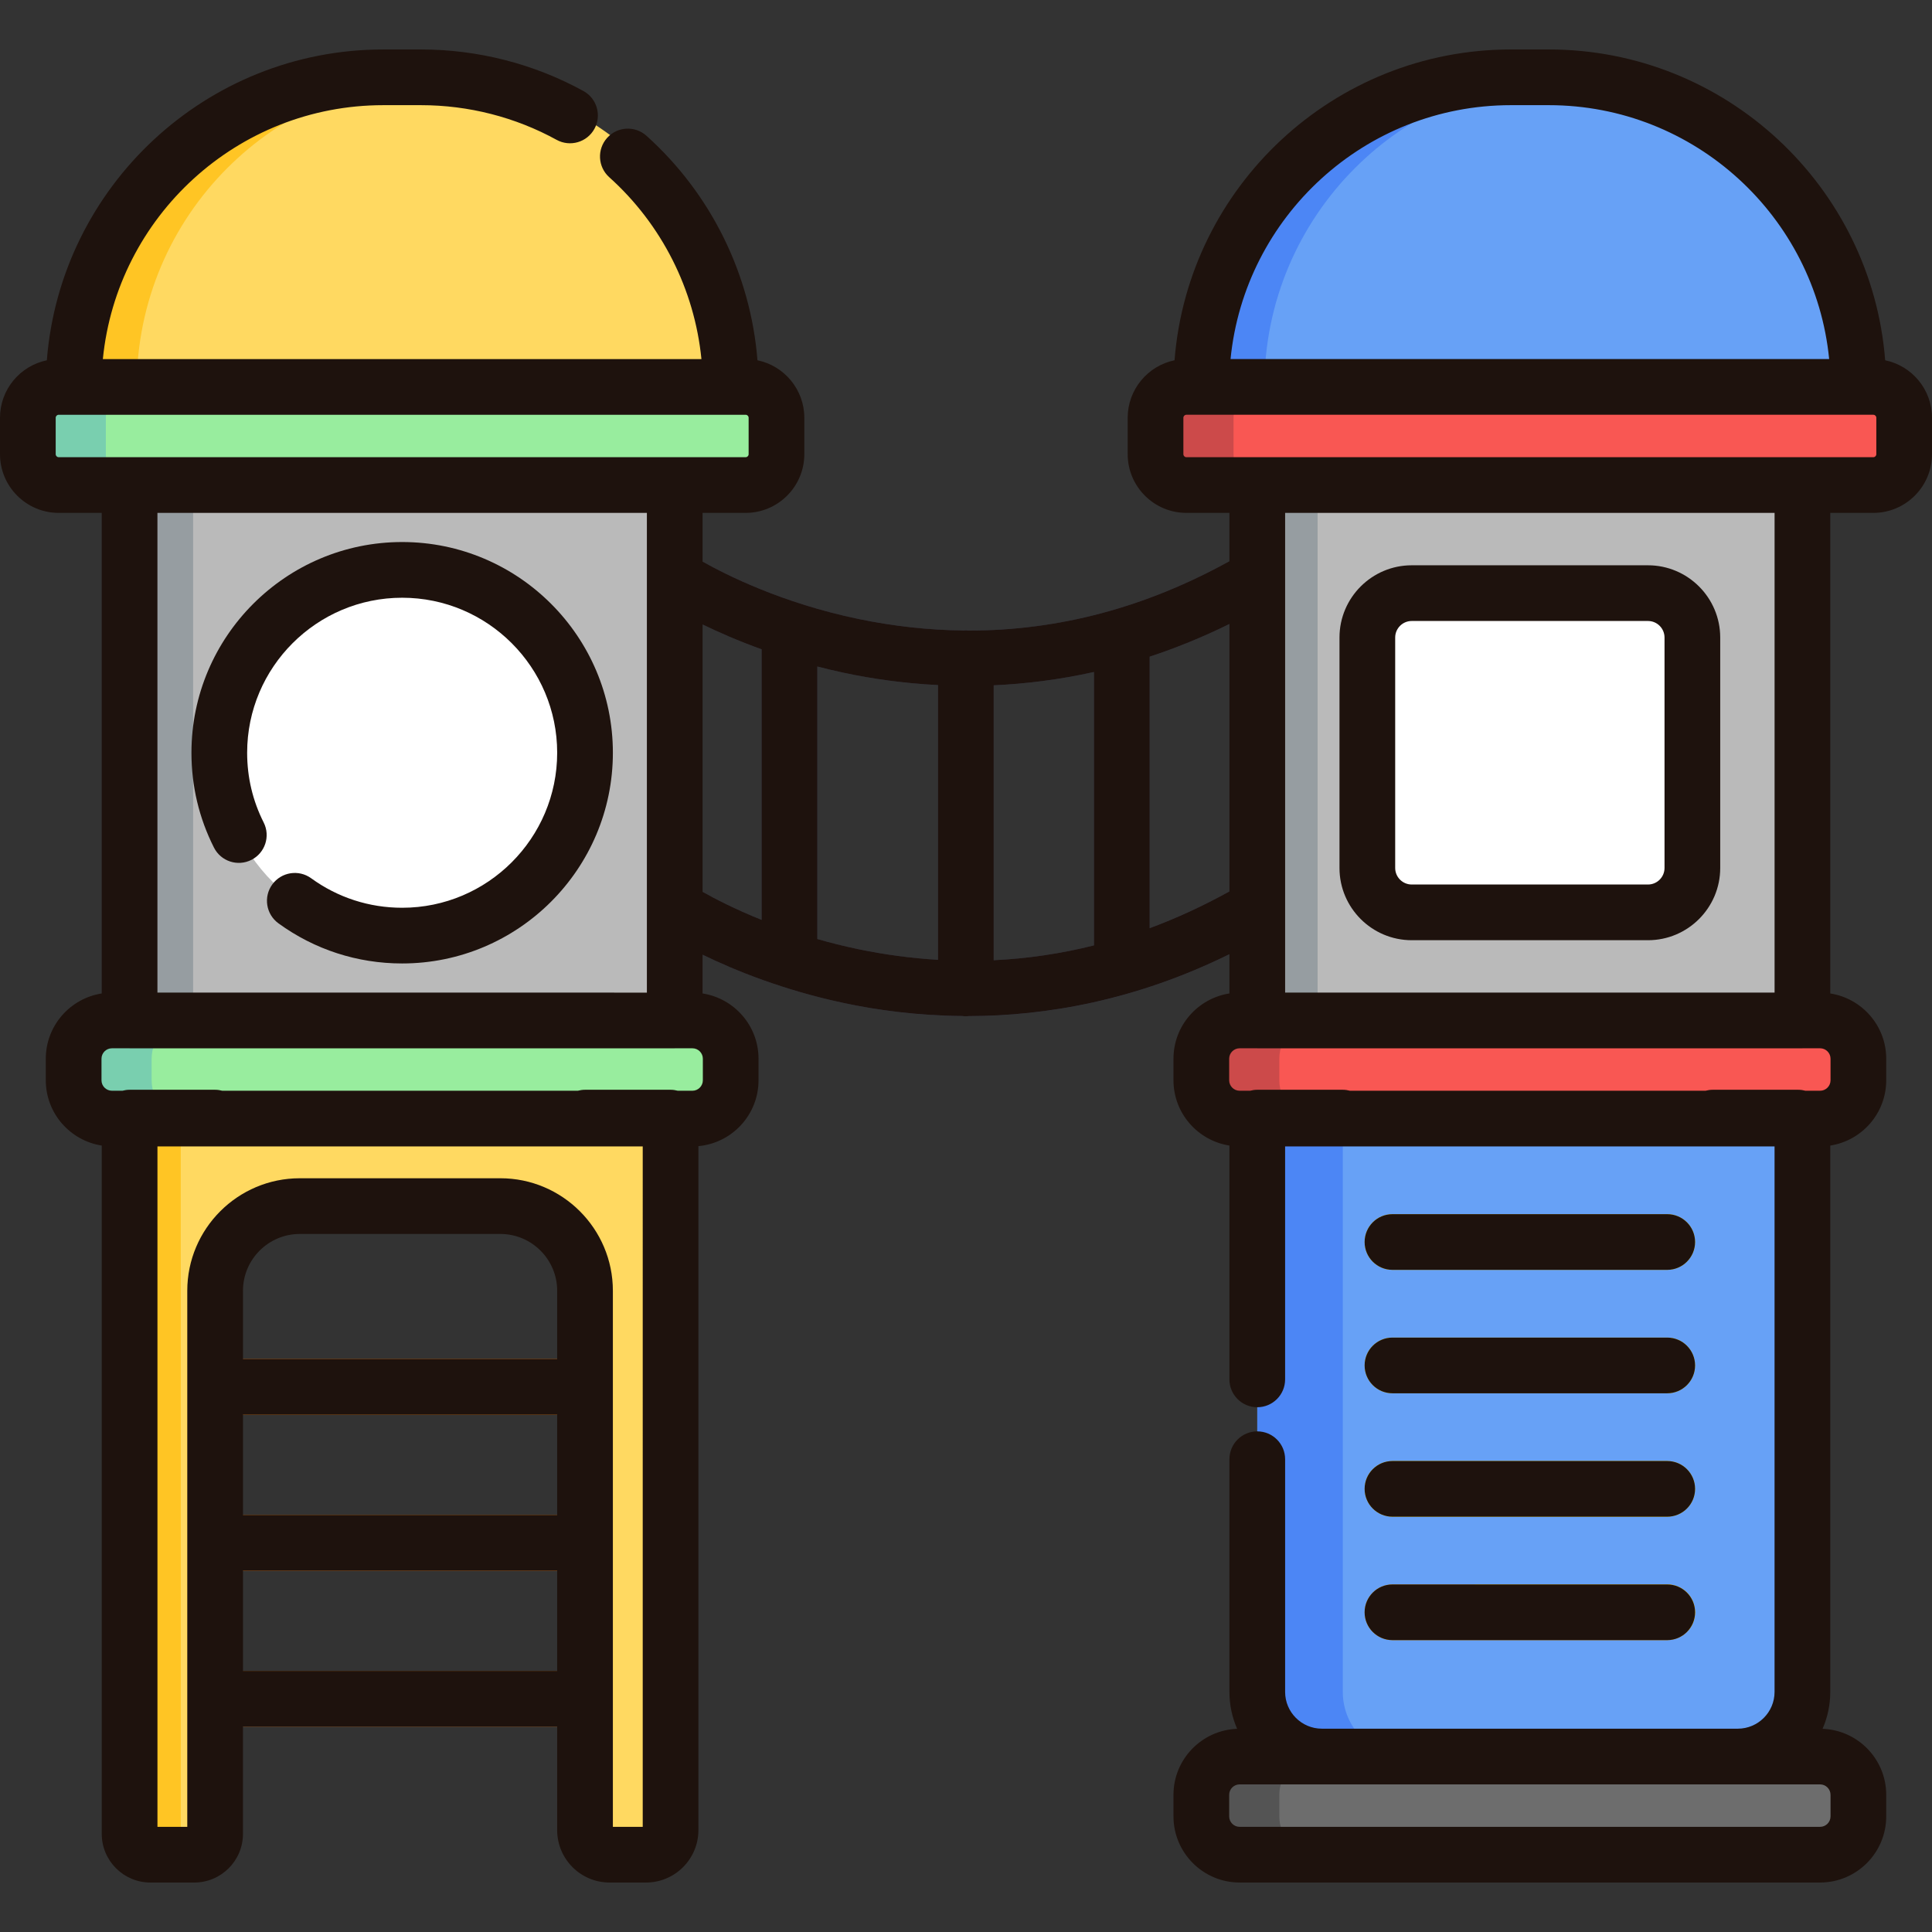
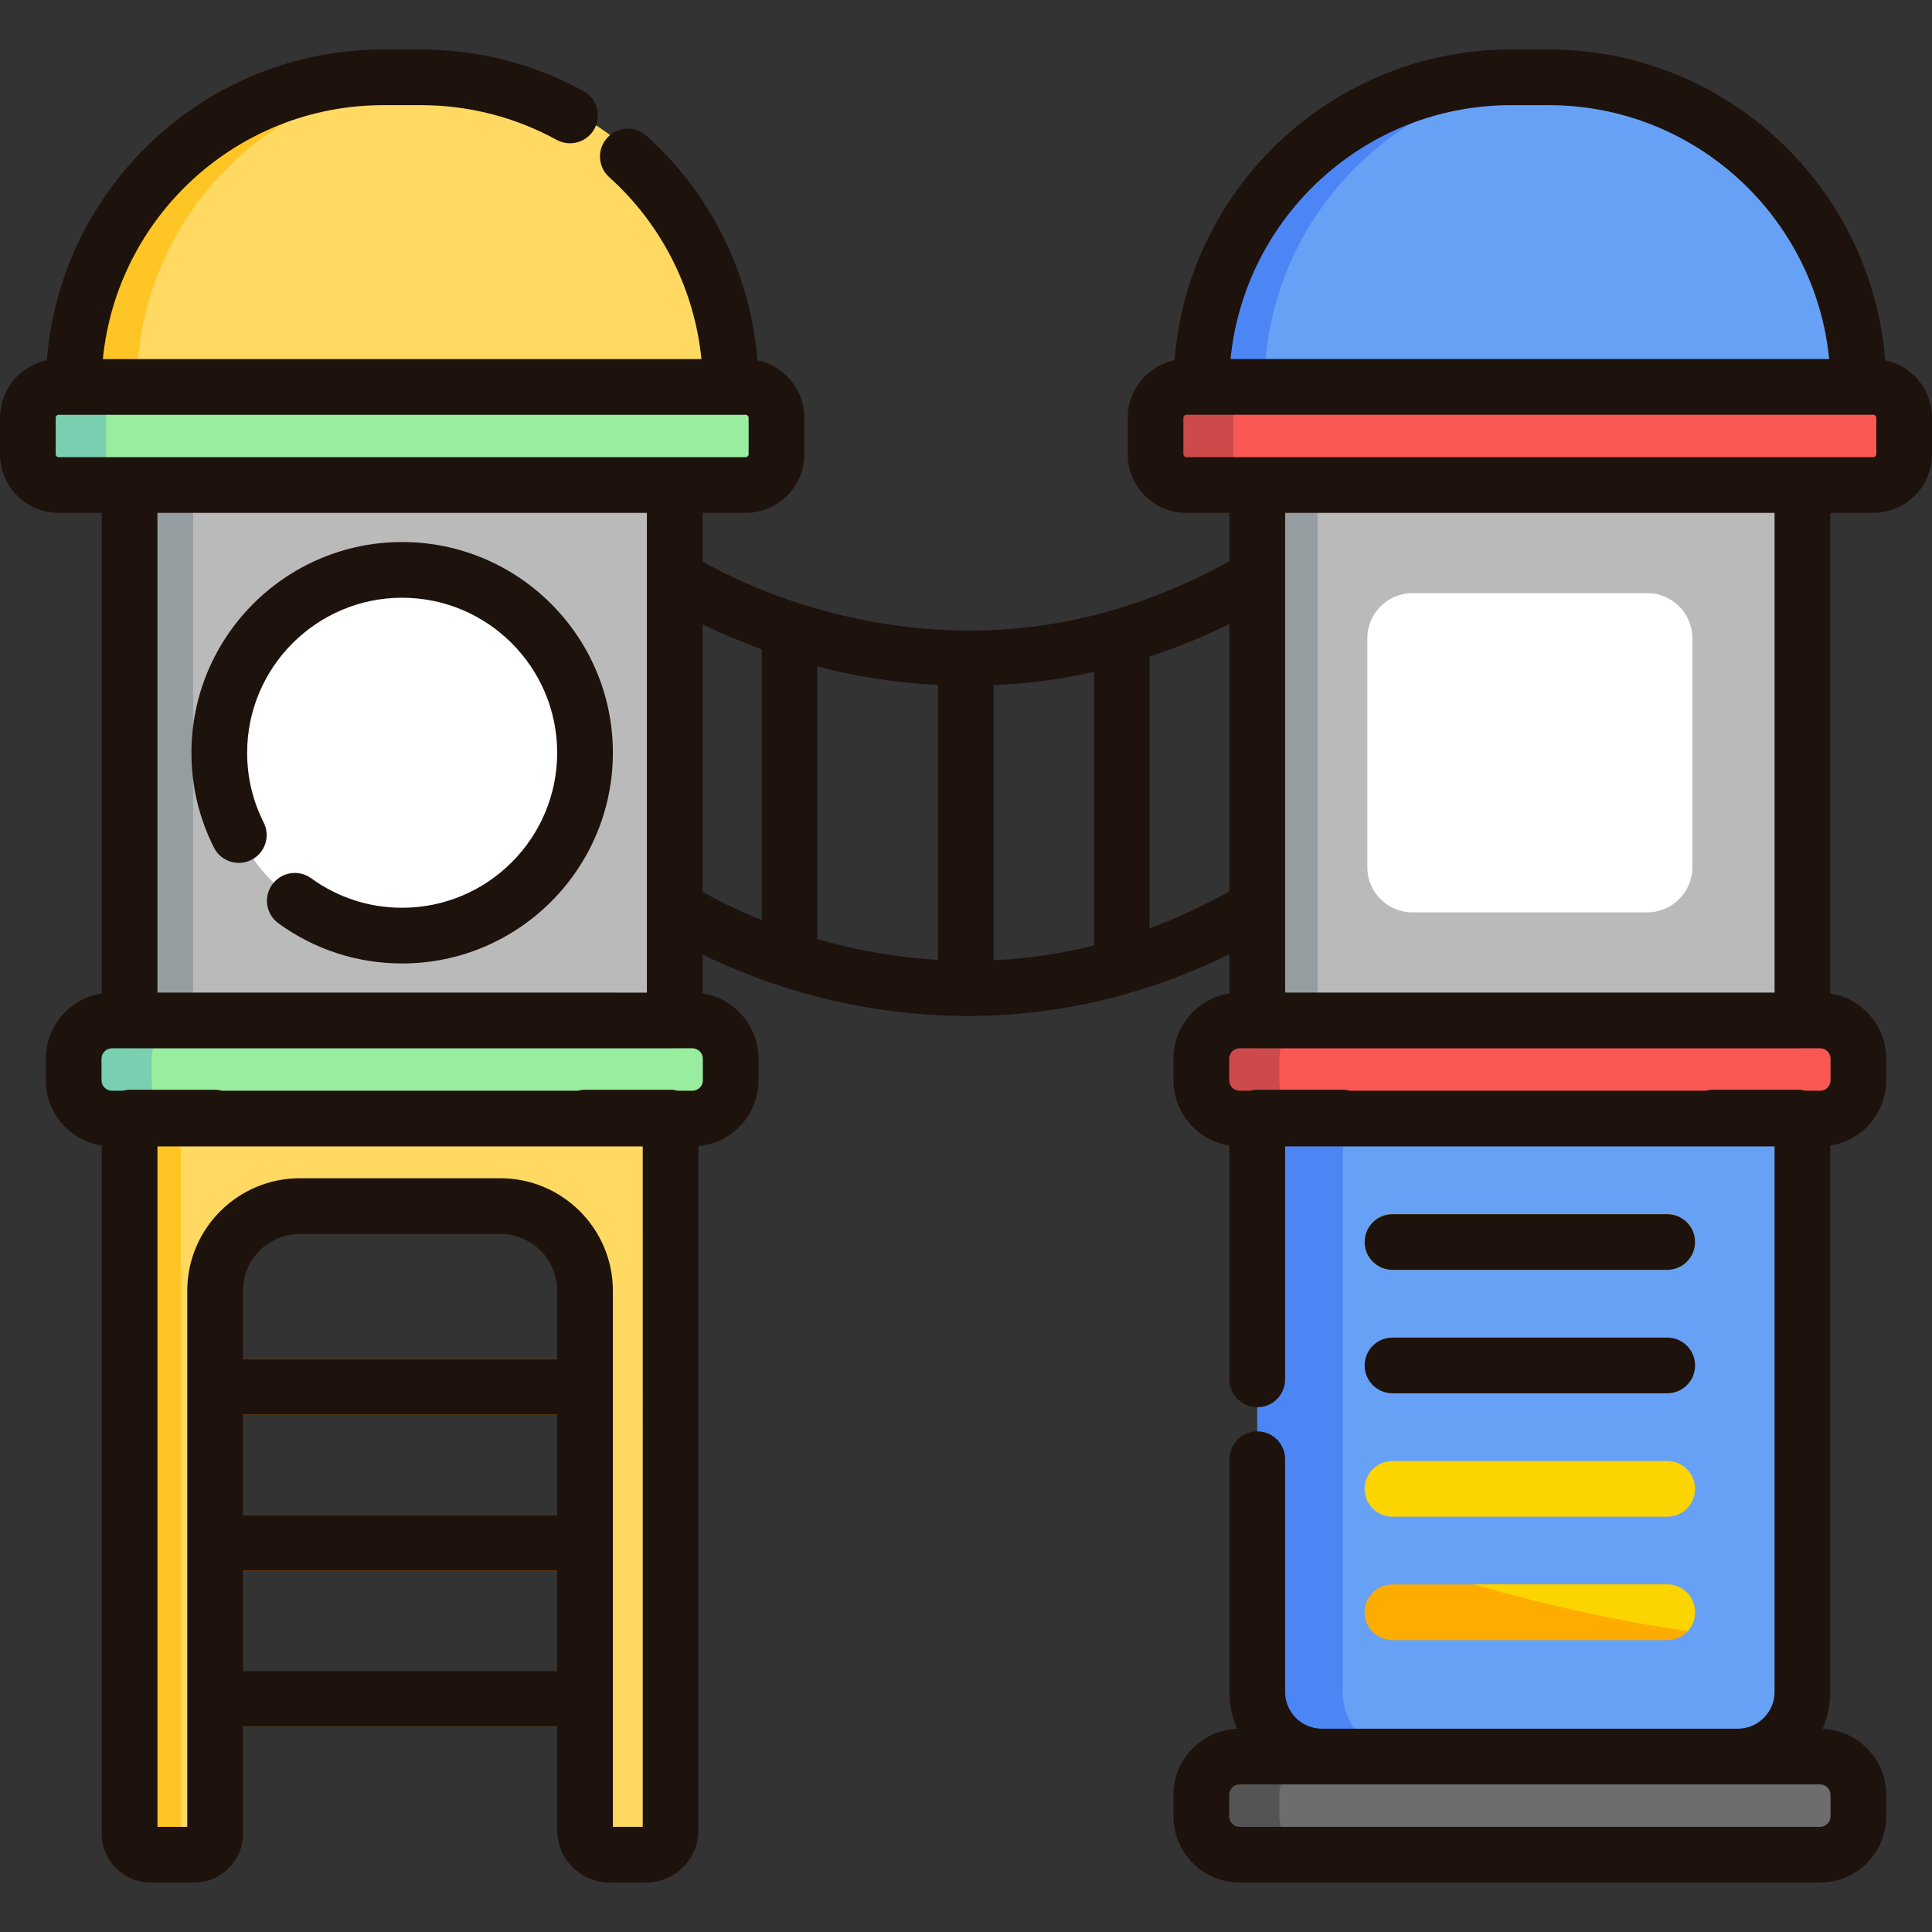
<svg xmlns="http://www.w3.org/2000/svg" version="1.1" id="Layer_1" x="0px" y="0px" viewBox="0 0 511.996 511.996" style="enable-background:new 0 0 511.996 511.996;" xml:space="preserve">
  <rect x="0" y="0" width="511.996" height="511.996" fill="#333333" stroke="none" />
-   <path style="fill:#67A1F6;" d="M460.257,465.499H350.59c-9.61,0-17.401-7.79-17.401-17.401V296.435h144.469v151.664  C477.658,457.708,469.868,465.499,460.257,465.499z" />
+   <path style="fill:#67A1F6;" d="M460.257,465.499H350.59c-9.61,0-17.401-7.79-17.401-17.401V296.435h144.469v151.664  z" />
  <path style="fill:#4C86F5;" d="M372.978,465.499h-22.662c-9.456,0-17.122-7.665-17.122-17.123V296.435h22.662v151.943  C355.855,457.834,363.521,465.499,372.978,465.499z" />
  <g>
    <path style="fill:#FF8814;" d="M155.037,374.9H57.009c-4.076,0-7.38-3.304-7.38-7.38c0-4.076,3.304-7.38,7.38-7.38h98.028   c4.076,0,7.38,3.304,7.38,7.38C162.417,371.596,159.113,374.9,155.037,374.9z" />
    <path style="fill:#FF8814;" d="M155.037,416.229H57.009c-4.076,0-7.38-3.304-7.38-7.38s3.304-7.38,7.38-7.38h98.028   c4.076,0,7.38,3.304,7.38,7.38S159.113,416.229,155.037,416.229z" />
    <path style="fill:#FF8814;" d="M155.037,457.558H57.009c-4.076,0-7.38-3.304-7.38-7.38s3.304-7.38,7.38-7.38h98.028   c4.076,0,7.38,3.304,7.38,7.38S159.113,457.558,155.037,457.558z" />
  </g>
  <path style="fill:#FFD961;" d="M177.709,296.435v188.564c0,3.594-2.913,6.507-6.507,6.507h-9.656c-3.594,0-6.507-2.913-6.507-6.507  V342.068c0-12.393-10.047-22.441-22.441-22.441H79.449c-12.393,0-22.441,10.047-22.441,22.441v143.923  c0,3.046-2.469,5.515-5.515,5.515H39.862c-3.046,0-5.515-2.469-5.515-5.515V296.435H177.709z" />
  <g>
    <path style="fill:#3E4156;" d="M256.439,181.766c-12.342,0-23.429-1.47-32.788-3.462c-29.371-6.25-48.154-18.639-48.939-19.163   c-3.39-2.263-4.303-6.846-2.039-10.236c2.262-3.387,6.837-4.301,10.227-2.045c0.275,0.182,17.71,11.559,44.399,17.128   c35.532,7.414,69.903,1.577,102.16-17.35c3.514-2.064,8.037-0.885,10.1,2.631c2.063,3.515,0.885,8.037-2.631,10.1   C307.792,176.466,279.862,181.766,256.439,181.766z" />
    <path style="fill:#3E4156;" d="M256.439,269.281c-12.342,0-23.429-1.47-32.788-3.462c-29.371-6.25-48.154-18.639-48.939-19.163   c-3.39-2.263-4.303-6.846-2.039-10.236c2.262-3.387,6.837-4.301,10.227-2.045c0.275,0.182,17.71,11.559,44.399,17.128   c35.532,7.414,69.903,1.577,102.16-17.35c3.514-2.064,8.037-0.885,10.1,2.631c2.063,3.515,0.885,8.037-2.631,10.1   C307.792,263.981,279.862,269.281,256.439,269.281z" />
    <path style="fill:#3E4156;" d="M255.958,269.329c-4.076,0-7.38-3.304-7.38-7.38V174.43c0-4.076,3.304-7.38,7.38-7.38   s7.38,3.304,7.38,7.38v87.519C263.338,266.025,260.034,269.329,255.958,269.329z" />
    <path style="fill:#3E4156;" d="M297.286,259.758c-4.076,0-7.38-3.304-7.38-7.38v-82.154c0-4.076,3.304-7.38,7.38-7.38   c4.076,0,7.38,3.304,7.38,7.38v82.154C304.667,256.454,301.362,259.758,297.286,259.758z" />
    <path style="fill:#3E4156;" d="M209.217,257.79c-4.076,0-7.38-3.304-7.38-7.38v-80.186c0-4.076,3.304-7.38,7.38-7.38   c4.076,0,7.38,3.304,7.38,7.38v80.186C216.597,254.485,213.293,257.79,209.217,257.79z" />
  </g>
  <rect x="34.341" y="128.542" style="fill:#BABABA;" width="144.465" height="141.884" />
  <g>
    <path style="fill:#98ED9E;" d="M193.64,280.572v5.717c0,5.609-4.546,10.145-10.145,10.145H29.663   c-5.609,0-10.145-4.536-10.145-10.145v-5.717c0-5.599,4.536-10.145,10.145-10.145h153.832   C189.094,270.427,193.64,274.973,193.64,280.572z" />
    <path style="fill:#98ED9E;" d="M197.462,128.541H15.69c-4.59,0-8.31-3.721-8.31-8.31v-9.383c0-4.59,3.721-8.31,8.31-8.31h181.772   c4.59,0,8.31,3.721,8.31,8.31v9.383C205.773,124.819,202.052,128.541,197.462,128.541z" />
  </g>
  <path style="fill:#79CFAF;" d="M50.328,296.435H29.663c-5.609,0-10.145-4.536-10.145-10.145v-5.717  c0-5.599,4.536-10.145,10.145-10.145h20.665c-5.609,0-10.145,4.546-10.145,10.145v5.717  C40.182,291.898,44.718,296.435,50.328,296.435z" />
  <path style="fill:#6D6D6D;" d="M492.484,475.644v5.717c0,5.609-4.546,10.145-10.145,10.145H328.507  c-5.609,0-10.145-4.536-10.145-10.145v-5.717c0-5.599,4.536-10.145,10.145-10.145h153.832  C487.938,465.499,492.484,470.045,492.484,475.644z" />
  <path style="fill:#545454;" d="M349.172,491.507h-20.665c-5.609,0-10.145-4.536-10.145-10.145v-5.717  c0-5.599,4.536-10.145,10.145-10.145h20.665c-5.609,0-10.145,4.546-10.145,10.145v5.717  C339.027,486.97,343.563,491.507,349.172,491.507z" />
  <path style="fill:#79CFAF;" d="M36.226,128.542H15.562c-4.517,0-8.187-3.661-8.187-8.177v-9.653c0-4.517,3.67-8.177,8.187-8.177  h20.665c-4.517,0-8.177,3.66-8.177,8.177v9.653C28.049,124.88,31.71,128.542,36.226,128.542z" />
  <g>
    <path style="fill:#F95753;" d="M492.489,280.572v5.717c0,5.609-4.546,10.145-10.145,10.145H328.512   c-5.609,0-10.145-4.536-10.145-10.145v-5.717c0-5.599,4.536-10.145,10.145-10.145h153.832   C487.943,270.427,492.489,274.973,492.489,280.572z" />
    <path style="fill:#F95753;" d="M496.311,128.541H314.54c-4.59,0-8.31-3.721-8.31-8.31v-9.383c0-4.59,3.721-8.31,8.31-8.31h181.772   c4.59,0,8.31,3.721,8.31,8.31v9.383C504.623,124.819,500.902,128.541,496.311,128.541z" />
  </g>
  <g>
    <path style="fill:#CC4A4A;" d="M349.177,296.435h-20.665c-5.609,0-10.145-4.536-10.145-10.145v-5.717   c0-5.599,4.536-10.145,10.145-10.145h20.665c-5.609,0-10.145,4.546-10.145,10.145v5.717   C339.032,291.898,343.568,296.435,349.177,296.435z" />
    <path style="fill:#CC4A4A;" d="M335.076,128.542h-20.665c-4.517,0-8.187-3.661-8.187-8.177v-9.653c0-4.517,3.67-8.177,8.187-8.177   h20.665c-4.517,0-8.177,3.66-8.177,8.177v9.653C326.899,124.88,330.559,128.542,335.076,128.542z" />
  </g>
  <path style="fill:#FFD961;" d="M193.637,102.536H19.517v-3.495c0-43.382,35.169-78.551,78.551-78.551h17.018  c43.383,0,78.551,35.169,78.551,78.551L193.637,102.536L193.637,102.536z" />
  <rect x="333.19" y="128.542" style="fill:#BABABA;" width="144.465" height="141.884" />
  <path style="fill:#FFFFFF;" d="M436.536,241.783h-62.225c-6.602,0-11.954-5.352-11.954-11.954v-60.687  c0-6.602,5.352-11.954,11.954-11.954h62.225c6.602,0,11.954,5.352,11.954,11.954v60.687  C448.491,236.431,443.138,241.783,436.536,241.783z" />
  <g>
    <path style="fill:#FCD400;" d="M441.833,336.523h-72.817c-4.076,0-7.38-3.304-7.38-7.38s3.304-7.38,7.38-7.38h72.817   c4.076,0,7.38,3.304,7.38,7.38S445.908,336.523,441.833,336.523z" />
-     <path style="fill:#FCD400;" d="M441.833,369.232h-72.817c-4.076,0-7.38-3.304-7.38-7.38s3.304-7.38,7.38-7.38h72.817   c4.076,0,7.38,3.304,7.38,7.38S445.908,369.232,441.833,369.232z" />
    <path style="fill:#FCD400;" d="M441.833,401.941h-72.817c-4.076,0-7.38-3.304-7.38-7.38c0-4.076,3.304-7.38,7.38-7.38h72.817   c4.076,0,7.38,3.304,7.38,7.38C449.212,398.637,445.908,401.941,441.833,401.941z" />
  </g>
  <path style="fill:#FFAC00;" d="M441.833,434.649h-72.817c-4.076,0-7.38-3.304-7.38-7.38c0-4.076,3.304-7.38,7.38-7.38h72.817  c4.076,0,7.38,3.304,7.38,7.38C449.212,431.345,445.908,434.649,441.833,434.649z" />
  <path style="fill:#FFC524;" d="M114.939,20.565c-21.324,0.846-40.561,9.83-54.682,23.951c-14.848,14.848-24.03,35.356-24.03,58.018  h-16.71c0-22.662,9.181-43.169,24.03-58.018s35.366-24.03,58.018-24.03h10.027C112.715,20.486,113.827,20.506,114.939,20.565z" />
  <path style="fill:#67A1F6;" d="M492.483,102.536h-174.12v-3.495c0-43.382,35.169-78.551,78.551-78.551h17.018  c43.383,0,78.551,35.169,78.551,78.551L492.483,102.536L492.483,102.536z" />
  <path style="fill:#4C86F5;" d="M413.785,20.565c-21.324,0.846-40.561,9.83-54.682,23.951c-14.848,14.848-24.03,35.356-24.03,58.018  h-16.709c0-22.662,9.181-43.169,24.03-58.018c14.848-14.848,35.366-24.03,58.018-24.03h10.027  C411.562,20.486,412.673,20.506,413.785,20.565z" />
  <path style="fill:#FFC524;" d="M34.347,296.435h13.559v195.072h-7.954c-3.096,0-5.605-2.509-5.605-5.605V296.435z" />
  <g>
    <rect x="333.19" y="128.542" style="fill:#969DA1;" width="15.987" height="141.884" />
    <rect x="35.191" y="128.542" style="fill:#969DA1;" width="15.987" height="141.884" />
  </g>
  <path style="fill:#FCD400;" d="M449.209,427.27c0,1.938-0.748,3.69-1.968,5.009c-19.317-2.873-38.219-7.036-56.621-12.389h51.209  C445.913,419.89,449.209,423.196,449.209,427.27z" />
-   <path style="fill:#FFB51A;" d="M114.939,20.565c-12.979,0.512-25.191,4.044-35.936,9.919c-0.138-2.244-0.256-4.497-0.354-6.75  c7.272-2.116,14.966-3.247,22.918-3.247h10.027c0.62,0,1.23,0.01,1.84,0.03C113.935,20.515,114.437,20.535,114.939,20.565z" />
  <circle style="fill:#FFFFFF;" cx="106.573" cy="199.484" r="48.462" />
  <g>
    <path style="fill:#1E120D;" d="M66.613,227.881c3.638-1.836,5.099-6.275,3.262-9.914c-2.906-5.758-4.38-11.975-4.38-18.482   c0-22.652,18.43-41.08,41.081-41.08s41.08,18.429,41.08,41.08s-18.429,41.08-41.08,41.08c-8.734,0-17.072-2.702-24.112-7.815   c-3.298-2.396-7.912-1.664-10.308,1.635c-2.396,3.297-1.663,7.912,1.635,10.308c9.577,6.956,20.915,10.633,32.785,10.633   c30.79,0,55.84-25.05,55.84-55.841c0-30.79-25.05-55.84-55.84-55.84c-30.791,0-55.841,25.05-55.841,55.84   c0,8.837,2.006,17.294,5.964,25.133C58.536,228.259,62.974,229.716,66.613,227.881z" />
    <path style="fill:#1E120D;" d="M499.587,95.476c-3.611-46.022-42.215-82.368-89.15-82.368h-10.026   c-46.934,0-85.538,36.344-89.15,82.368c-7.076,1.458-12.414,7.736-12.414,15.238v9.649c0,8.578,6.979,15.557,15.557,15.557h11.404   v12.791c-22.132,12.25-45.233,18.402-69,18.39c-0.28-0.032-0.563-0.053-0.851-0.053c-0.238,0-0.472,0.014-0.704,0.036   c-9.225-0.109-18.549-1.133-27.954-3.096c-20.029-4.18-34.844-11.629-41.108-15.164v-12.903h11.404   c8.578,0,15.557-6.979,15.557-15.557v-9.649c0-7.503-5.339-13.782-12.417-15.238c-1.809-22.753-12.305-44.131-29.42-59.498   c-3.035-2.724-7.701-2.471-10.422,0.561c-2.722,3.033-2.471,7.699,0.561,10.422c13.918,12.496,22.595,29.754,24.434,48.195H27.259   c3.718-37.72,35.623-67.287,74.304-67.287h10.027c12.562,0,24.982,3.177,35.914,9.187c3.572,1.962,8.059,0.659,10.022-2.912   c1.963-3.572,0.66-8.058-2.912-10.022c-13.104-7.205-27.982-11.013-43.025-11.013h-10.027c-46.933,0-85.537,36.344-89.149,82.368   C5.337,96.935,0,103.213,0,110.714v9.649c0,8.578,6.979,15.557,15.557,15.557h11.403v127.356   c-8.382,1.306-14.823,8.552-14.823,17.295v5.718c0,8.744,6.444,15.992,14.828,17.296v182.407c0,7.11,5.785,12.895,12.896,12.895   h11.631c7.11,0,12.895-5.785,12.895-12.895v-28.434h83.268v27.441c0,7.658,6.23,13.887,13.887,13.887h9.656   c7.658,0,13.887-6.23,13.887-13.887V303.733c8.918-0.809,15.931-8.319,15.931-17.445v-5.718c0-8.744-6.445-15.992-14.829-17.296   v-10.269c8.517,4.145,21.4,9.394,37.46,12.811c8.992,1.913,19.593,3.332,31.356,3.441c0.312,0.04,0.628,0.068,0.951,0.068   c0.281,0,0.557-0.019,0.83-0.05c20.348-0.046,44.071-4.101,69.021-16.4v10.397c-8.382,1.306-14.824,8.552-14.824,17.295v5.718   c0,8.742,6.442,15.99,14.824,17.295v61.968c0,4.076,3.304,7.38,7.38,7.38s7.38-3.304,7.38-7.38v-61.738h15.286h98.027h16.393   v144.563c0,5.372-4.37,9.742-9.742,9.742H350.31c-5.372,0-9.742-4.37-9.742-9.742v-61.668c0-4.076-3.304-7.38-7.38-7.38   s-7.38,3.304-7.38,7.38v61.668c0,3.474,0.731,6.779,2.04,9.775c-9.356,0.351-16.866,8.051-16.866,17.492v5.718   c0,9.663,7.862,17.525,17.526,17.525h153.831c9.663,0,17.526-7.861,17.526-17.525v-5.718c0-9.442-7.511-17.143-16.87-17.492   c1.309-2.997,2.04-6.301,2.04-9.775V303.585c8.384-1.304,14.829-8.551,14.829-17.296v-5.718c0-8.744-6.445-15.992-14.829-17.296   V135.921h11.404c8.578,0,15.557-6.979,15.557-15.557v-9.649C512,103.213,506.663,96.935,499.587,95.476z M400.411,27.869h10.026   c38.681,0,70.587,29.567,74.305,67.287H326.105C329.823,57.435,361.729,27.869,400.411,27.869z M263.338,181.611   c8.399-0.375,17.302-1.462,26.569-3.527v72.454c-8.746,2.189-17.608,3.502-26.569,3.926V181.611z M14.76,120.363v-9.649   c0-0.44,0.357-0.798,0.798-0.798h3.958h174.119h3.959c0.44,0,0.798,0.357,0.798,0.798v9.649c0,0.44-0.357,0.798-0.798,0.798   h-18.785H34.342H15.557C15.117,121.16,14.76,120.803,14.76,120.363z M171.43,135.921v17.107c0,0.006,0,0.012,0,0.018v87.498   c0,0.006,0,0.012,0,0.018v22.487H41.722V135.921H171.43z M64.389,374.9h83.268v26.569H64.389V374.9z M147.657,360.14H64.389   v-18.072c0-8.304,6.755-15.06,15.06-15.06h53.148c8.304,0,15.06,6.755,15.06,15.06v18.072H147.657z M64.389,442.797v-26.569h83.268   v26.569H64.389z M170.328,484.127h-7.911V342.068c0-16.442-13.377-29.821-29.82-29.821H79.449c-16.443,0-29.82,13.377-29.82,29.821   v142.058h-7.902V303.814H57.01h98.028h15.291L170.328,484.127L170.328,484.127z M186.26,286.289c0,1.524-1.241,2.765-2.766,2.765   h-3.887c-0.607-0.161-1.241-0.256-1.899-0.256h-22.672c-0.658,0-1.292,0.094-1.899,0.256H58.908   c-0.607-0.161-1.241-0.256-1.899-0.256H34.346c-0.658,0-1.292,0.094-1.899,0.256h-2.785c-1.524,0-2.765-1.241-2.765-2.765v-5.718   c0-1.524,1.241-2.765,2.765-2.765h4.622c0.019,0,0.038,0.003,0.057,0.003h144.469c0.019,0,0.038-0.003,0.057-0.003h4.627   c1.525,0,2.766,1.241,2.766,2.765v5.718H186.26z M186.191,165.492c4.201,2.044,9.46,4.355,15.646,6.585v71.703   c-7.115-2.862-12.477-5.652-15.646-7.441V165.492z M216.598,248.848v-72.212c2.278,0.59,4.626,1.152,7.053,1.668   c7.322,1.558,15.715,2.786,24.927,3.252v72.805c-7.041-0.421-14.135-1.366-21.279-2.857   C223.539,250.719,219.969,249.816,216.598,248.848z M304.668,245.971v-71.949c6.912-2.272,13.976-5.125,21.142-8.657v70.863   C318.854,240.078,311.805,243.328,304.668,245.971z M485.107,475.644v5.718c0,1.524-1.241,2.765-2.766,2.765H328.51   c-1.525,0-2.766-1.241-2.766-2.765v-5.718c0-1.524,1.241-2.765,2.766-2.765h21.802h110.223h21.806   C483.866,472.879,485.107,474.12,485.107,475.644z M485.107,286.289c0,1.524-1.241,2.765-2.766,2.765h-3.887   c-0.607-0.161-1.241-0.256-1.899-0.256h-22.671c-0.658,0-1.292,0.094-1.899,0.256h-94.23c-0.607-0.161-1.241-0.256-1.899-0.256   h-22.662c-0.658,0-1.292,0.094-1.899,0.256h-2.785c-1.525,0-2.766-1.241-2.766-2.765v-5.718c0-1.524,1.241-2.765,2.766-2.765h4.622   c0.019,0,0.038,0.003,0.057,0.003h144.469c0.019,0,0.038-0.003,0.057-0.003h4.627c1.525,0,2.766,1.241,2.766,2.765v5.718H485.107z    M470.278,263.047H340.57v-22.655c-0.001-0.049,0.002-0.097,0-0.146v-87.369c-0.001-0.049,0.002-0.097,0-0.146v-16.81h129.708   V263.047z M497.241,120.363c0,0.44-0.358,0.798-0.798,0.798h-18.785H333.189h-18.785c-0.44,0-0.798-0.357-0.798-0.798v-9.649   c0-0.44,0.357-0.798,0.798-0.798h3.958h174.121h3.958c0.44,0,0.798,0.357,0.798,0.798V120.363z" />
-     <path style="fill:#1E120D;" d="M374.12,249.164h62.608c10.555,0,19.144-8.588,19.144-19.144V168.95   c0-10.555-8.588-19.144-19.144-19.144H374.12c-10.555,0-19.144,8.588-19.144,19.144v61.071   C354.976,240.576,363.564,249.164,374.12,249.164z M369.737,168.95c0-2.417,1.966-4.383,4.383-4.383h62.608   c2.417,0,4.383,1.966,4.383,4.383v61.071c0,2.417-1.966,4.383-4.383,4.383H374.12c-2.417,0-4.383-1.966-4.383-4.383V168.95z" />
    <path style="fill:#1E120D;" d="M369.015,336.523h72.817c4.076,0,7.38-3.304,7.38-7.38s-3.304-7.38-7.38-7.38h-72.817   c-4.076,0-7.38,3.304-7.38,7.38S364.938,336.523,369.015,336.523z" />
    <path style="fill:#1E120D;" d="M369.015,369.232h72.817c4.076,0,7.38-3.304,7.38-7.38s-3.304-7.38-7.38-7.38h-72.817   c-4.076,0-7.38,3.304-7.38,7.38S364.938,369.232,369.015,369.232z" />
-     <path style="fill:#1E120D;" d="M369.015,401.941h72.817c4.076,0,7.38-3.304,7.38-7.38s-3.304-7.38-7.38-7.38h-72.817   c-4.076,0-7.38,3.304-7.38,7.38S364.938,401.941,369.015,401.941z" />
-     <path style="fill:#1E120D;" d="M369.015,434.649h72.817c4.076,0,7.38-3.304,7.38-7.38c0-4.076-3.304-7.38-7.38-7.38h-72.817   c-4.076,0-7.38,3.304-7.38,7.38C361.634,431.346,364.938,434.649,369.015,434.649z" />
  </g>
  <g>
</g>
  <g>
</g>
  <g>
</g>
  <g>
</g>
  <g>
</g>
  <g>
</g>
  <g>
</g>
  <g>
</g>
  <g>
</g>
  <g>
</g>
  <g>
</g>
  <g>
</g>
  <g>
</g>
  <g>
</g>
  <g>
</g>
</svg>